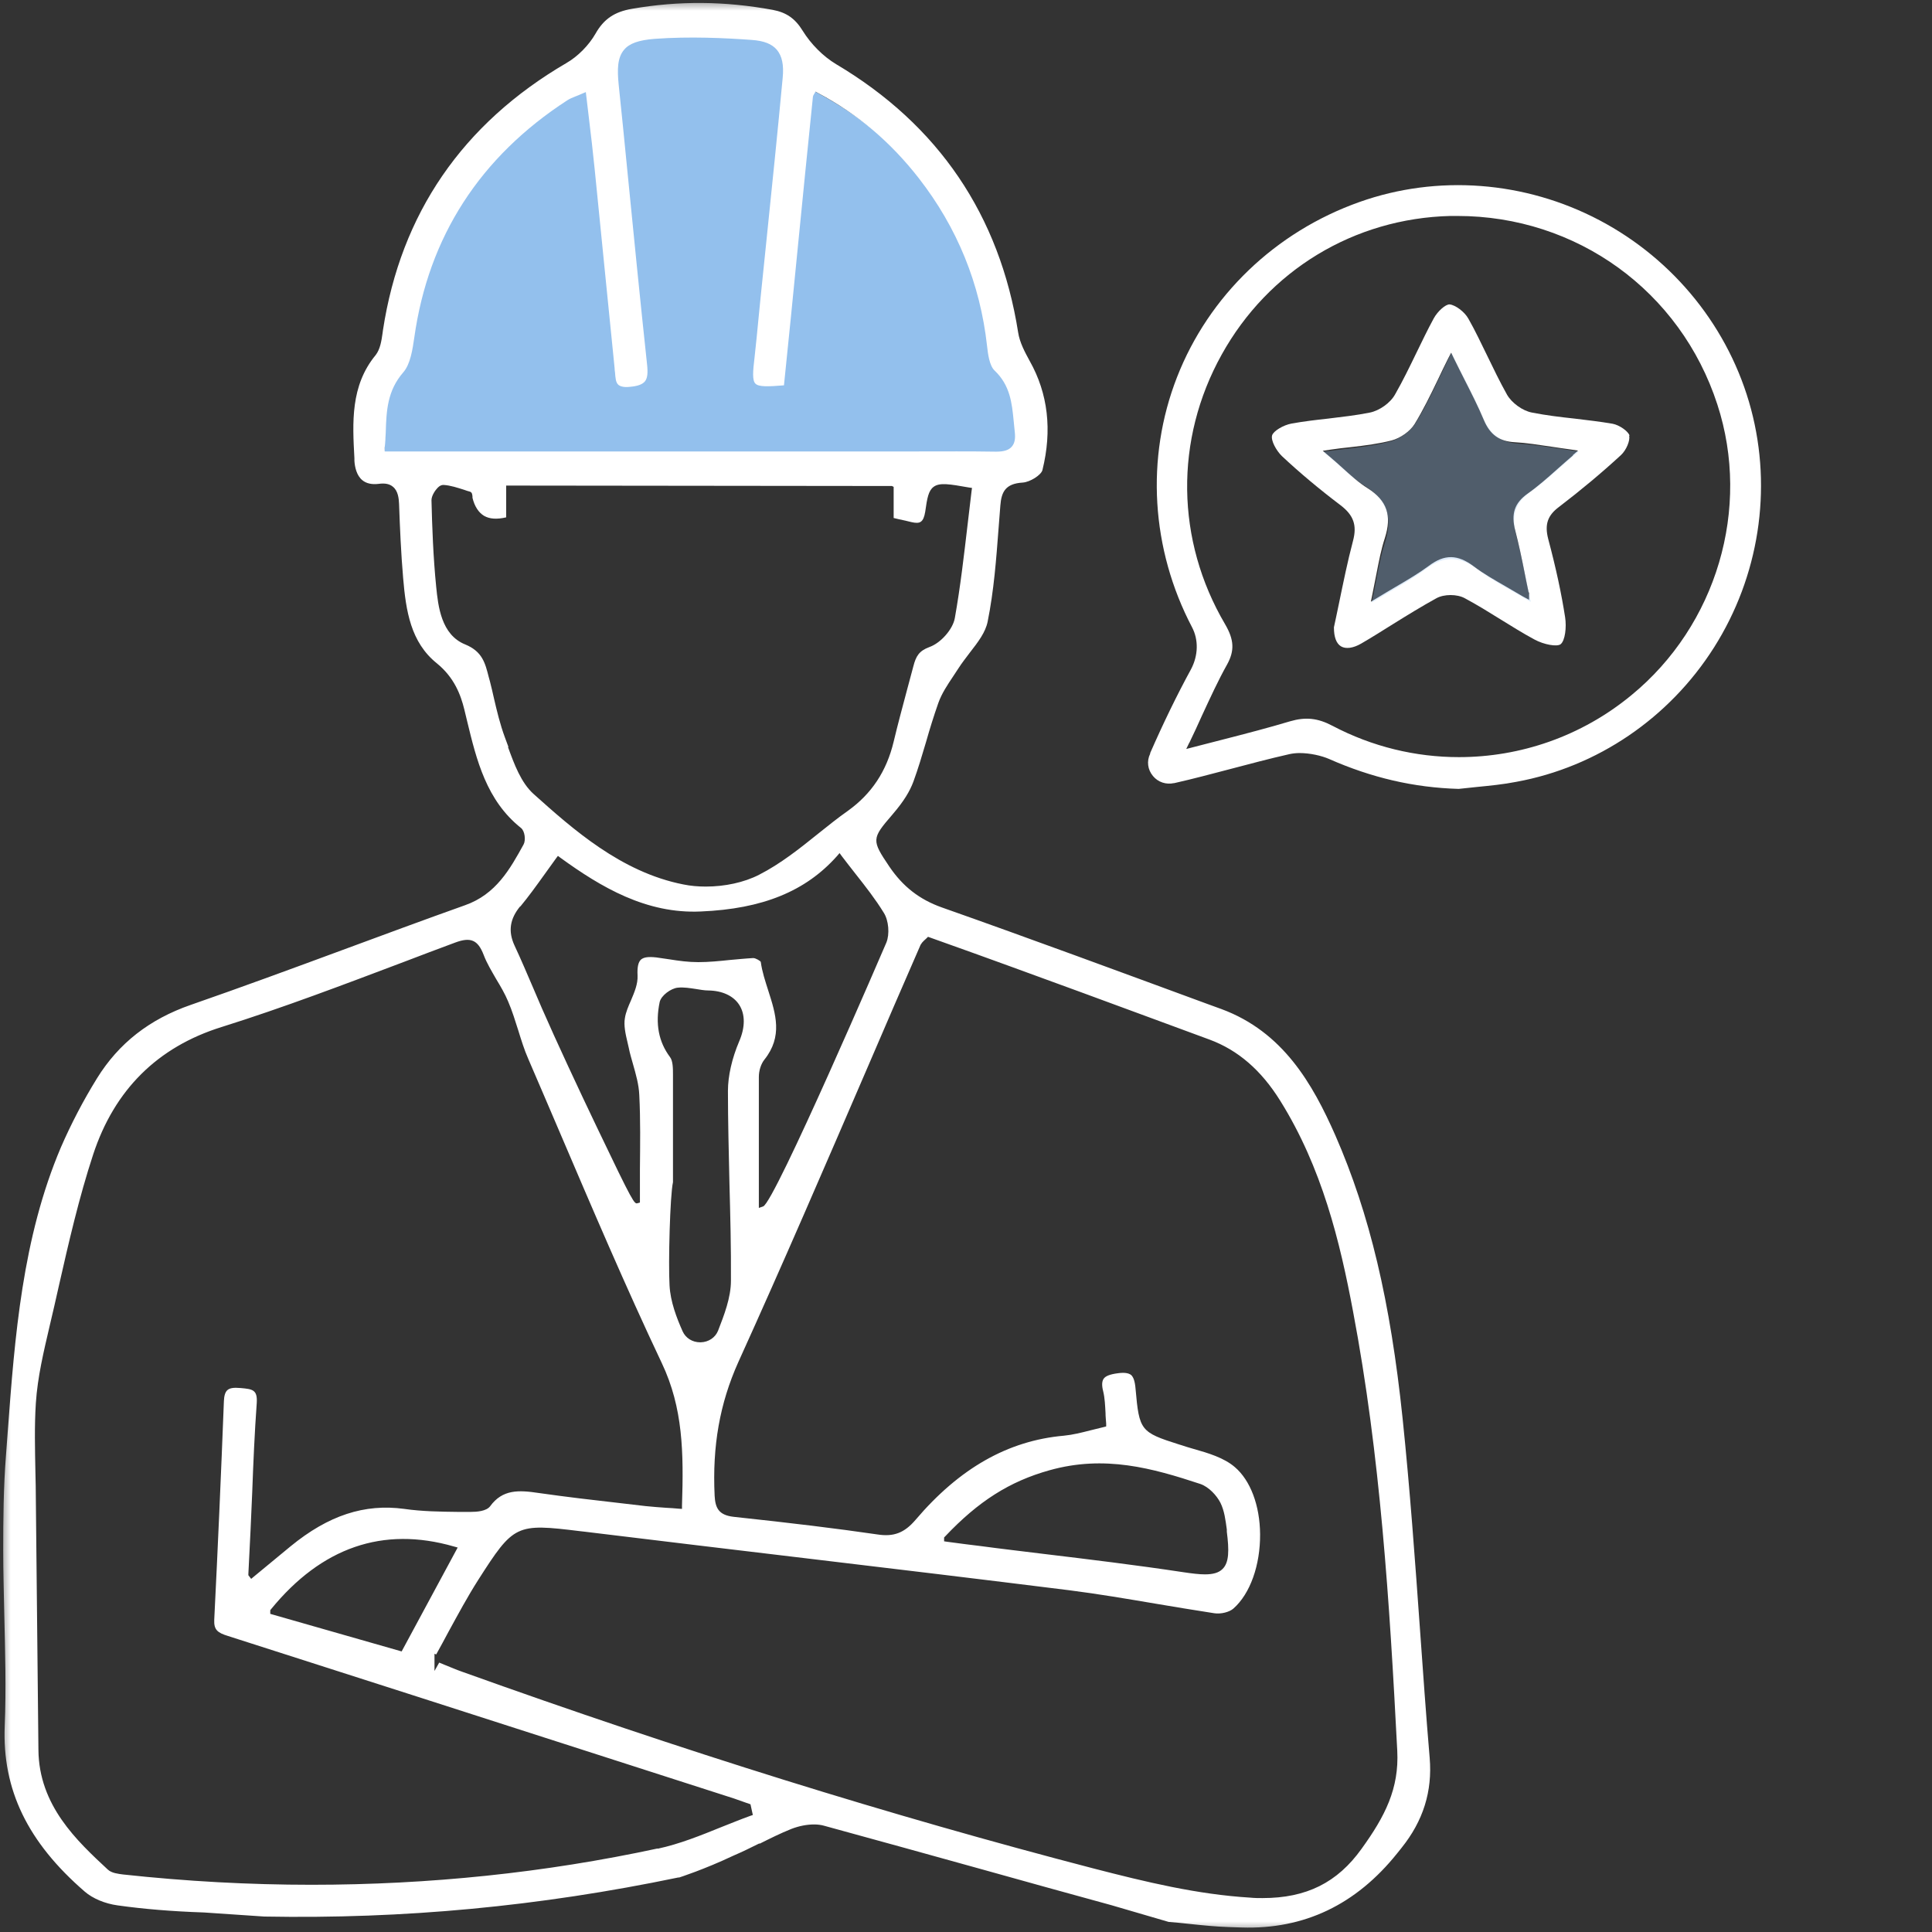
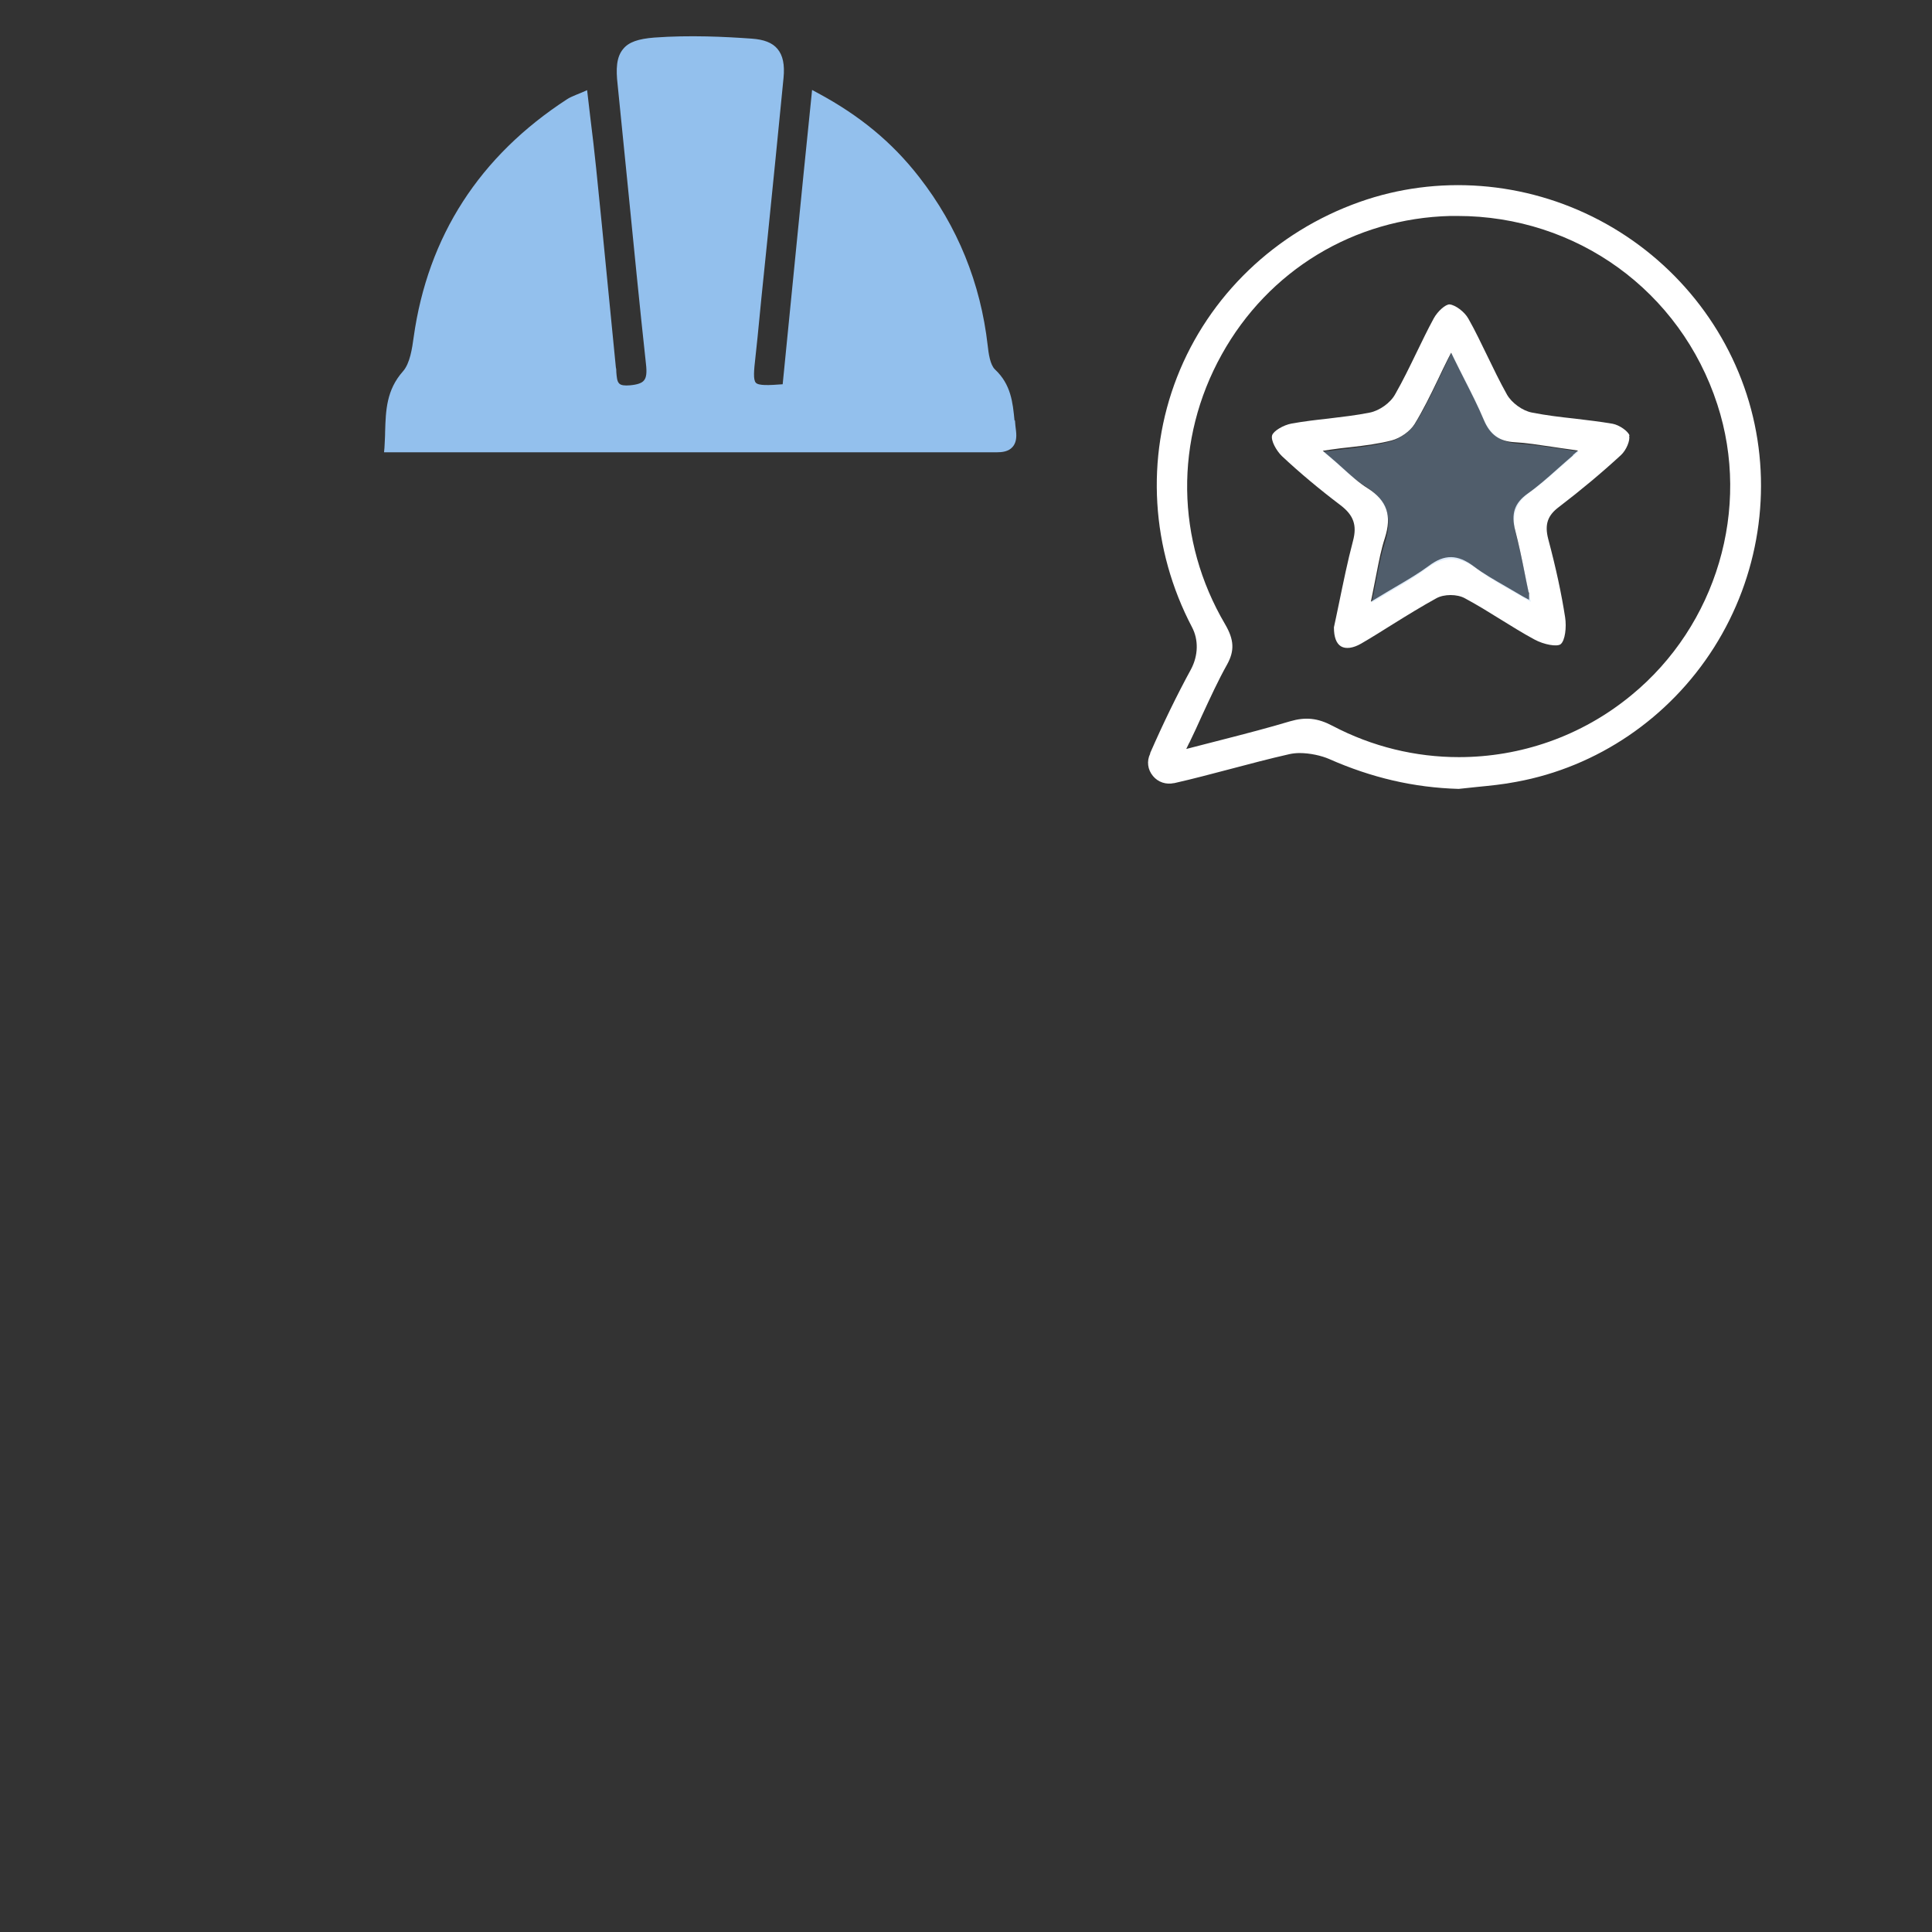
<svg xmlns="http://www.w3.org/2000/svg" width="90" height="90" viewBox="0 0 90 90" fill="none">
  <rect x="0" y="0" width="90" height="90" fill="#333333" stroke="none" />
  <mask id="mask0_39_257" style="mask-type:alpha" maskUnits="userSpaceOnUse" x="0" y="0" width="90" height="90">
    <rect width="90" height="90" fill="#D9D9D9" />
  </mask>
  <g mask="url(#mask0_39_257)">
    <path d="M54.67 36.49C54.67 36.49 54.73 36.47 54.75 36.47C55.59 36.28 56.45 36.05 57.29 35.83C58.2 35.59 59.14 35.34 60.07 35.13C60.21 35.1 60.37 35.08 60.54 35.08C61.02 35.08 61.55 35.2 61.9 35.35C63.89 36.23 65.86 36.69 67.95 36.75C68.23 36.72 68.51 36.69 68.8 36.66C69.41 36.6 70.03 36.54 70.64 36.42C74.41 35.73 77.76 33.45 79.84 30.17C81.94 26.86 82.57 22.81 81.57 19.06C80.57 15.31 78 12.1 74.51 10.26C71.04 8.43 66.96 8.12 63.33 9.41C59.41 10.8 56.31 13.78 54.83 17.57C53.36 21.34 53.62 25.58 55.53 29.22C55.84 29.81 55.82 30.54 55.48 31.18C54.82 32.39 54.18 33.71 53.58 35.08V35.11C53.41 35.46 53.46 35.85 53.71 36.15C53.95 36.44 54.32 36.56 54.69 36.48L54.67 36.49ZM55.4 34.61C55.61 34.17 55.81 33.75 55.99 33.34C56.38 32.5 56.74 31.71 57.16 30.96C57.52 30.31 57.49 29.8 57.07 29.08C54.77 25.17 54.71 20.48 56.91 16.52C59.09 12.59 63.08 10.17 67.57 10.06C67.68 10.06 67.79 10.06 67.89 10.06C73.44 10.06 78.28 13.55 80 18.84C81.58 23.68 79.97 29.13 75.99 32.39C73.67 34.3 70.83 35.27 67.96 35.27C65.95 35.27 63.93 34.79 62.07 33.81C61.39 33.45 60.82 33.39 60.1 33.6C59.1 33.9 58.06 34.17 56.97 34.45C56.52 34.57 56.06 34.68 55.57 34.81L55.26 34.89L55.4 34.6V34.61Z" fill="white" />
    <path d="M75.91 20.29C75.85 20.09 75.44 19.8 75.12 19.74C74.54 19.64 73.93 19.57 73.35 19.5C72.7 19.43 72.03 19.35 71.37 19.22C70.93 19.14 70.42 18.77 70.2 18.38C69.87 17.79 69.57 17.17 69.28 16.57C69 16 68.72 15.4 68.4 14.84C68.22 14.52 67.8 14.21 67.53 14.18C67.34 14.17 66.97 14.5 66.79 14.83C66.5 15.36 66.24 15.91 65.98 16.44C65.67 17.08 65.35 17.74 64.99 18.37C64.77 18.77 64.26 19.13 63.81 19.22C63.17 19.35 62.51 19.42 61.87 19.5C61.31 19.56 60.73 19.63 60.17 19.73C59.78 19.8 59.32 20.08 59.26 20.28C59.19 20.52 59.46 21 59.72 21.25C60.53 22.01 61.45 22.78 62.44 23.53C63.06 24 63.22 24.47 63.03 25.19C62.77 26.17 62.57 27.17 62.37 28.13C62.29 28.5 62.22 28.87 62.14 29.22V29.24C62.14 29.67 62.25 29.98 62.47 30.11C62.69 30.24 63.03 30.2 63.41 29.98C63.91 29.69 64.4 29.38 64.88 29.08C65.54 28.67 66.22 28.25 66.91 27.87C67.27 27.67 67.88 27.67 68.24 27.87C68.8 28.17 69.35 28.51 69.88 28.84C70.4 29.16 70.94 29.5 71.48 29.79C71.92 30.03 72.53 30.14 72.7 30.01C72.91 29.84 72.98 29.22 72.91 28.76C72.74 27.66 72.49 26.49 72.12 25.1C71.95 24.43 72.09 24.01 72.63 23.61C73.65 22.83 74.62 22.02 75.51 21.2C75.76 20.97 75.95 20.51 75.89 20.3L75.91 20.29ZM73.28 21.21C73.02 21.43 72.79 21.64 72.56 21.84C72.09 22.26 71.65 22.65 71.17 22.99C70.55 23.43 70.38 23.93 70.59 24.73C70.75 25.35 70.88 25.96 71.02 26.67C71.08 26.97 71.14 27.28 71.21 27.6H71.23V27.94L70.95 27.79C70.68 27.63 70.42 27.48 70.18 27.34C69.61 27.01 69.11 26.73 68.65 26.38C67.9 25.82 67.29 25.81 66.56 26.36C66.1 26.7 65.61 26.99 65.03 27.33C64.76 27.49 64.47 27.66 64.16 27.85L63.86 28.03L63.93 27.69C64 27.35 64.06 27.03 64.12 26.73C64.24 26.12 64.34 25.59 64.51 25.07C64.85 24.01 64.61 23.32 63.72 22.75C63.3 22.49 62.94 22.16 62.52 21.78C62.32 21.6 62.11 21.41 61.88 21.22L61.62 21L61.95 20.95C62.29 20.9 62.61 20.86 62.92 20.83C63.62 20.75 64.23 20.67 64.82 20.52C65.24 20.41 65.69 20.09 65.9 19.75C66.29 19.11 66.63 18.42 66.98 17.69C67.13 17.37 67.29 17.04 67.46 16.7L67.6 16.43L67.73 16.7C67.9 17.04 68.06 17.37 68.22 17.68C68.55 18.33 68.86 18.94 69.12 19.56C69.41 20.25 69.84 20.56 70.56 20.6C71.11 20.63 71.66 20.72 72.28 20.81C72.56 20.85 72.86 20.9 73.18 20.94L73.51 20.99L73.26 21.21H73.28Z" fill="white" />
    <path d="M71.31 28.04C71.05 26.84 70.88 25.87 70.63 24.92C70.41 24.07 70.54 23.44 71.31 22.9C72.04 22.38 72.69 21.74 73.54 21.03C72.45 20.88 71.61 20.72 70.76 20.67C69.91 20.62 69.42 20.24 69.09 19.47C68.68 18.49 68.16 17.56 67.61 16.44C67 17.67 66.55 18.73 65.95 19.7C65.7 20.11 65.18 20.47 64.71 20.58C63.8 20.82 62.83 20.88 61.65 21.04C62.41 21.68 62.95 22.24 63.6 22.65C64.65 23.32 64.88 24.15 64.51 25.3C64.25 26.11 64.14 26.97 63.9 28.07C64.93 27.44 65.72 27.03 66.43 26.5C67.28 25.87 68.01 25.9 68.84 26.53C69.54 27.06 70.34 27.46 71.33 28.05L71.31 28.04Z" fill="#93C0ED" fill-opacity="0.3" />
    <path d="M47.26 19.59C47.18 18.76 47.1 17.91 46.35 17.21C46.12 16.99 46.05 16.45 46.01 16.09C45.68 13.19 44.61 10.55 42.82 8.25C41.56 6.63 40.06 5.39 38.09 4.33L37.83 4.19L37.8 4.49C37.55 6.9 37.32 9.24 37.09 11.55C36.88 13.68 36.67 15.79 36.46 17.9C35.81 17.95 35.34 17.97 35.21 17.83C35.08 17.69 35.12 17.26 35.19 16.65C35.26 16.03 35.32 15.41 35.38 14.79C35.41 14.48 35.44 14.18 35.47 13.87L35.75 11.14C36 8.64 36.26 6.13 36.5 3.63C36.56 3.01 36.47 2.58 36.22 2.28C35.98 1.99 35.59 1.84 35.02 1.8C33.77 1.71 32.13 1.63 30.48 1.75C29.73 1.81 29.29 1.96 29.03 2.28C28.71 2.66 28.69 3.22 28.77 3.93C28.93 5.52 29.09 7.12 29.25 8.71C29.52 11.41 29.79 14.2 30.09 16.94C30.14 17.36 30.11 17.59 30 17.72C29.9 17.85 29.68 17.92 29.34 17.95C29.1 17.97 28.93 17.95 28.85 17.87C28.74 17.77 28.73 17.56 28.71 17.33C28.71 17.26 28.71 17.19 28.69 17.12C28.56 15.8 28.43 14.48 28.3 13.16C28.13 11.38 27.95 9.61 27.77 7.83C27.69 7.05 27.6 6.28 27.5 5.48L27.35 4.2L27.1 4.31C27 4.35 26.91 4.39 26.83 4.42C26.67 4.49 26.54 4.54 26.42 4.62C22.34 7.27 19.93 11 19.27 15.71C19.2 16.22 19.1 16.93 18.77 17.3C18 18.17 17.97 19.12 17.94 20.12C17.94 20.36 17.92 20.6 17.91 20.85L17.89 21.07H42.79C43.98 21.07 45.18 21.07 46.37 21.07H46.42C46.68 21.07 46.98 21.04 47.17 20.82C47.32 20.65 47.37 20.41 47.33 20.07C47.31 19.91 47.29 19.74 47.28 19.58L47.26 19.59Z" fill="#93C0ED" />
-     <path d="M35.38 85.89C35.86 85.65 36.36 85.4 36.86 85.2C37.22 85.06 37.59 84.99 37.92 84.99C38.09 84.99 38.25 85.01 38.39 85.05C40.84 85.72 43.33 86.41 45.74 87.08C47.75 87.64 49.75 88.2 51.77 88.75L54.44 89.53C54.75 89.55 55.07 89.59 55.38 89.62C56.03 89.69 56.64 89.75 57.24 89.77L57.84 89.79C60.753 89.883 63.17 88.73 65.09 86.33L65.29 86.08C66.3 84.82 66.73 83.45 66.6 81.89C66.43 79.9 66.29 77.88 66.15 75.93C65.92 72.7 65.68 69.36 65.34 66.09C64.77 60.61 63.8 56.54 62.21 52.9C61.14 50.47 59.76 48.07 56.91 47.01L56.25 46.77C52.2 45.28 48.01 43.73 43.87 42.27C42.83 41.9 42.06 41.3 41.43 40.37C40.6 39.14 40.6 39.07 41.56 37.96L41.61 37.9C42.09 37.34 42.38 36.87 42.55 36.41C42.77 35.81 42.96 35.17 43.14 34.56C43.31 33.96 43.5 33.35 43.71 32.75C43.87 32.3 44.14 31.9 44.4 31.51C44.48 31.38 44.57 31.26 44.65 31.13C44.81 30.88 45 30.64 45.18 30.4C45.56 29.91 45.91 29.46 46.01 28.95C46.3 27.52 46.41 26.03 46.52 24.58C46.55 24.24 46.57 23.89 46.6 23.55C46.65 22.91 46.84 22.53 47.64 22.48C47.98 22.46 48.5 22.13 48.56 21.9C49.02 20.04 48.82 18.33 47.97 16.82C47.74 16.4 47.5 15.95 47.43 15.49C46.57 10.03 43.72 5.82 38.95 2.99C38.35 2.63 37.78 2.06 37.39 1.43C37.04 0.86 36.63 0.58 36 0.46C33.77 0.05 31.63 0.03 29.44 0.41C28.63 0.55 28.13 0.88 27.74 1.57C27.43 2.11 26.92 2.63 26.38 2.94C21.55 5.76 18.67 9.95 17.84 15.38L17.82 15.53C17.77 15.88 17.71 16.27 17.5 16.54C16.32 17.97 16.42 19.69 16.51 21.35V21.47C16.53 21.76 16.61 22.15 16.88 22.37C17.06 22.52 17.32 22.58 17.64 22.54C17.93 22.5 18.15 22.54 18.31 22.68C18.54 22.87 18.58 23.21 18.59 23.48C18.63 24.59 18.68 25.77 18.78 26.93C18.91 28.46 19.13 29.92 20.35 30.9C21.16 31.56 21.46 32.36 21.63 33.05L21.76 33.59C22.2 35.41 22.66 37.29 24.27 38.57C24.45 38.71 24.5 39.14 24.39 39.34C23.76 40.48 23.11 41.66 21.66 42.17C19.75 42.85 17.81 43.57 15.94 44.26C13.64 45.11 11.25 45.99 8.89 46.81C6.96 47.48 5.53 48.6 4.52 50.23C3.87 51.28 3.31 52.36 2.84 53.44C1.04 57.67 0.69 62.26 0.36 66.7L0.28 67.78C0.16 69.29 0.15 70.8 0.15 72.23C0.15 73.23 0.18 74.25 0.2 75.23C0.24 76.93 0.29 78.68 0.22 80.4C0.1 83.37 1.29 85.82 3.95 88.12C4.32 88.44 4.89 88.68 5.48 88.76C6.69 88.93 8.01 89.04 9.5 89.09L12.31 89.28C18.8 89.4 25.11 88.81 31.6 87.46H31.64C31.64 87.46 32.8 87.09 34.15 86.45C34.57 86.27 34.98 86.07 35.38 85.87V85.89ZM42.91 43.98C42.94 43.92 42.98 43.88 43.04 43.82C43.07 43.79 43.11 43.76 43.16 43.71L43.23 43.64L43.79 43.84C44.85 44.22 45.95 44.61 47.04 45.01C49.27 45.82 51.5 46.64 53.72 47.46L56.35 48.43C57.67 48.92 58.75 49.85 59.64 51.28C61.58 54.39 62.42 57.83 63.03 61.09C64.3 67.8 64.73 74.6 65.09 81.56C65.18 83.32 64.52 84.61 63.43 86.12C62.3 87.7 60.86 88.42 58.81 88.42C58.63 88.42 58.44 88.42 58.25 88.4C55.77 88.25 53.38 87.67 50.94 87.04C41.45 84.57 31.82 81.57 21.51 77.87C21.28 77.79 21.05 77.69 20.75 77.57L20.46 77.45L20.24 77.84V77.04L20.32 77.07C20.52 76.71 20.71 76.36 20.89 76.02C21.35 75.18 21.78 74.38 22.27 73.61C23.94 71 24.03 70.96 27.04 71.33L27.22 71.35C30.66 71.77 34.09 72.18 37.53 72.59C41.56 73.07 45.72 73.57 49.81 74.08C51.15 74.25 52.5 74.48 53.8 74.7C54.7 74.85 55.64 75.01 56.56 75.15C56.87 75.2 57.27 75.1 57.46 74.93C58.24 74.24 58.71 72.91 58.7 71.47C58.69 70.13 58.25 68.96 57.52 68.34C57.02 67.91 56.29 67.69 55.58 67.49C55.4 67.44 55.21 67.38 55.03 67.32L54.93 67.29C53.13 66.72 53.07 66.64 52.9 64.71C52.87 64.34 52.8 64.15 52.69 64.05C52.57 63.96 52.38 63.93 52.08 63.97C51.7 64.02 51.5 64.1 51.41 64.23C51.33 64.35 51.32 64.54 51.39 64.81C51.47 65.14 51.48 65.48 51.5 65.83C51.5 65.99 51.52 66.15 51.53 66.32V66.45L51.41 66.48C51.2 66.53 51 66.58 50.8 66.63C50.37 66.74 49.97 66.84 49.56 66.88C46.96 67.11 44.7 68.39 42.65 70.8C42.13 71.41 41.63 71.6 40.87 71.48C38.95 71.2 36.89 70.95 34.18 70.66C33.47 70.58 33.32 70.24 33.29 69.67C33.18 67.35 33.53 65.38 34.39 63.46C36.46 58.9 38.47 54.23 40.42 49.71C41.24 47.8 42.06 45.9 42.89 44L42.91 43.98ZM18.71 76.93L12.59 75.18V75.01L12.62 74.97C14.98 72.08 17.84 71.09 21.14 72.04L21.32 72.09L18.71 76.93ZM31.35 55.06V53.81C31.35 52.56 31.35 51.31 31.35 50.07C31.35 49.78 31.35 49.42 31.21 49.24C30.68 48.53 30.52 47.69 30.73 46.68C30.8 46.37 31.26 46.04 31.57 46.01C31.85 45.98 32.14 46.03 32.41 46.07C32.6 46.1 32.81 46.14 33 46.14C33.65 46.15 34.16 46.39 34.43 46.8C34.72 47.24 34.72 47.86 34.43 48.52C34.1 49.3 33.91 50.12 33.91 50.82C33.91 52.25 33.95 53.7 33.98 55.11C34.02 56.6 34.06 58.14 34.05 59.66C34.05 60.45 33.73 61.27 33.45 61.99C33.32 62.31 33.01 62.52 32.64 62.53H32.62C32.25 62.53 31.94 62.33 31.8 62.02C31.52 61.39 31.23 60.64 31.19 59.88C31.13 58.84 31.21 55.7 31.35 55.07V55.06ZM43.98 71.81V71.62L44.02 71.58C45.58 69.93 47.03 69.01 48.89 68.49C51.46 67.77 53.68 68.39 55.92 69.13C56.32 69.27 56.68 69.67 56.85 70C57.04 70.38 57.09 70.82 57.15 71.25V71.35C57.26 72.22 57.26 72.79 56.95 73.09C56.77 73.27 56.5 73.34 56.13 73.34C55.86 73.34 55.53 73.3 55.13 73.24C52.95 72.91 50.72 72.64 48.56 72.38C47.6 72.26 46.63 72.15 45.67 72.02C45.23 71.97 44.79 71.91 44.11 71.82L43.98 71.8V71.81ZM17.92 21.02V20.86C17.95 20.61 17.96 20.37 17.97 20.13C18 19.14 18.04 18.2 18.79 17.34C19.12 16.96 19.22 16.27 19.3 15.72C19.96 11.03 22.36 7.31 26.43 4.67C26.54 4.6 26.66 4.55 26.81 4.49C26.89 4.46 26.99 4.42 27.1 4.37L27.29 4.29L27.43 5.47C27.53 6.29 27.62 7.07 27.7 7.86C27.85 9.36 28 10.86 28.15 12.36C28.31 13.95 28.47 15.55 28.63 17.14C28.63 17.21 28.64 17.28 28.65 17.35C28.67 17.6 28.68 17.82 28.81 17.93C28.91 18.01 29.09 18.05 29.34 18.02C29.7 17.99 29.92 17.91 30.04 17.77C30.16 17.62 30.19 17.39 30.14 16.95C29.82 13.97 29.52 10.94 29.23 8.01C29.1 6.65 28.96 5.3 28.82 3.94C28.75 3.23 28.76 2.69 29.07 2.32C29.32 2.02 29.75 1.87 30.49 1.81C32.14 1.69 33.78 1.77 35.02 1.86C35.58 1.9 35.95 2.04 36.19 2.32C36.43 2.61 36.52 3.02 36.46 3.63C36.23 6.1 35.97 8.62 35.72 11.05L35.43 13.87C35.4 14.17 35.37 14.48 35.34 14.78C35.28 15.4 35.22 16.03 35.15 16.65C35.07 17.31 35.04 17.72 35.19 17.87C35.34 18.03 35.8 18.01 36.52 17.95C36.74 15.83 36.95 13.71 37.16 11.57C37.39 9.26 37.62 6.91 37.87 4.5L37.89 4.44L37.99 4.27L38.12 4.34C39.96 5.32 41.49 6.62 42.8 8.3C44.59 10.6 45.66 13.22 45.98 16.11C46.02 16.48 46.09 17.03 46.33 17.26C47.06 17.95 47.14 18.79 47.22 19.6C47.24 19.77 47.25 19.94 47.27 20.1C47.31 20.43 47.27 20.65 47.13 20.81C46.99 20.97 46.76 21.04 46.41 21.04C46.4 21.04 46.38 21.04 46.37 21.04C45.17 21.02 43.96 21.03 42.78 21.03C42.3 21.03 41.83 21.03 41.35 21.03H17.93L17.92 21.02ZM23.69 34.81C23.63 34.66 23.58 34.5 23.52 34.35C23.3 33.76 23.15 33.13 23.01 32.53C22.95 32.26 22.89 32 22.82 31.73L22.77 31.55C22.6 30.88 22.47 30.35 21.67 30.02C20.55 29.57 20.41 28.23 20.32 27.34C20.18 25.95 20.13 24.53 20.1 23.3C20.1 23.09 20.28 22.83 20.39 22.72C20.48 22.63 20.56 22.59 20.66 22.59C20.99 22.61 21.31 22.72 21.63 22.82C21.71 22.85 21.8 22.88 21.88 22.9C22 22.93 22 23.05 22.01 23.13C22.01 23.15 22.01 23.17 22.01 23.19C22.11 23.6 22.3 23.88 22.55 24.03C22.81 24.18 23.15 24.2 23.58 24.1V22.62L41.55 22.64L41.63 22.68V24.13L41.88 24.19C42.07 24.23 42.26 24.27 42.45 24.32C42.66 24.37 42.81 24.37 42.9 24.3C43 24.23 43.06 24.08 43.1 23.84C43.19 23.2 43.25 22.86 43.49 22.68C43.77 22.47 44.23 22.55 45.14 22.71L45.28 22.73L45.26 22.87C45.2 23.37 45.14 23.88 45.08 24.39C44.91 25.84 44.74 27.33 44.48 28.79C44.39 29.31 43.83 29.95 43.3 30.14C42.81 30.32 42.67 30.57 42.55 31.03C42.45 31.41 42.35 31.78 42.25 32.15C42.04 32.94 41.82 33.75 41.63 34.55C41.3 35.93 40.6 36.98 39.5 37.77C39.03 38.1 38.57 38.47 38.12 38.83C37.25 39.53 36.36 40.24 35.36 40.75C34.66 41.11 33.76 41.3 32.88 41.3C32.52 41.3 32.17 41.27 31.83 41.2C28.93 40.63 26.67 38.61 24.86 36.99C24.27 36.46 23.96 35.61 23.66 34.79L23.69 34.81ZM24.23 42.24C24.62 41.77 24.98 41.27 25.36 40.74C25.53 40.5 25.71 40.25 25.9 39.99L25.99 39.87L26.11 39.96C28 41.33 30.11 42.58 32.65 42.46C35.52 42.34 37.53 41.52 38.99 39.88L39.11 39.74L39.22 39.89C39.43 40.17 39.64 40.43 39.84 40.69C40.33 41.31 40.79 41.9 41.17 42.52C41.4 42.88 41.45 43.52 41.29 43.91C41.24 44.03 36.09 56.01 35.55 56.2L35.35 56.27V54.52C35.35 53.03 35.35 51.6 35.35 50.17C35.35 49.87 35.45 49.56 35.61 49.36C36.47 48.28 36.14 47.24 35.79 46.15C35.65 45.71 35.5 45.26 35.44 44.81C35.42 44.76 35.2 44.63 35.09 44.63C34.72 44.65 34.35 44.69 33.99 44.72C33.51 44.77 33.02 44.82 32.53 44.82C32.06 44.82 31.63 44.76 31.19 44.69C30.98 44.66 30.78 44.63 30.57 44.6C30.2 44.56 29.99 44.59 29.86 44.7C29.73 44.82 29.68 45.06 29.7 45.44C29.72 45.84 29.55 46.23 29.39 46.61C29.27 46.88 29.15 47.16 29.11 47.43C29.05 47.77 29.14 48.17 29.23 48.55C29.25 48.64 29.27 48.73 29.29 48.81C29.34 49.07 29.42 49.33 29.49 49.58C29.62 50.04 29.76 50.52 29.78 51.01C29.84 52.17 29.82 53.35 29.81 54.49C29.81 54.96 29.81 55.43 29.81 55.9V56.02L29.7 56.05C29.55 56.09 29.52 56.1 27.81 52.52C26.99 50.81 25.89 48.45 25.24 46.96C25.11 46.66 24.98 46.35 24.85 46.05C24.56 45.38 24.28 44.71 23.97 44.05C23.66 43.38 23.75 42.8 24.24 42.21L24.23 42.24ZM30.63 86.11C25.39 87.24 19.99 87.8 14.51 87.8C11.61 87.8 8.68 87.64 5.73 87.32C5.51 87.29 5.2 87.26 5.02 87.09C3.59 85.76 1.81 84.11 1.79 81.51L1.67 69.88C1.67 69.45 1.66 69.02 1.65 68.59C1.63 67.53 1.6 66.44 1.67 65.36C1.75 64.14 2.04 62.94 2.31 61.78C2.46 61.16 2.6 60.53 2.74 59.91C3.2 57.88 3.68 55.79 4.34 53.78C5.33 50.77 7.34 48.77 10.33 47.84C13.2 46.94 16.06 45.85 18.84 44.8C19.63 44.5 20.41 44.2 21.2 43.91C21.92 43.64 22.26 43.78 22.53 44.48C22.68 44.88 22.91 45.25 23.12 45.62C23.32 45.95 23.52 46.29 23.67 46.65C23.86 47.09 24 47.55 24.14 47.99C24.28 48.44 24.42 48.9 24.61 49.33C25.08 50.43 25.56 51.53 26.03 52.64C27.56 56.22 29.14 59.93 30.83 63.5C31.82 65.59 31.85 67.66 31.77 70.13V70.29L31.61 70.28C31.42 70.26 31.23 70.25 31.05 70.24C30.72 70.22 30.4 70.19 30.08 70.16C29.68 70.11 29.28 70.07 28.88 70.02C27.64 69.88 26.36 69.73 25.1 69.55C24.17 69.41 23.41 69.37 22.83 70.17C22.65 70.4 22.21 70.43 21.93 70.43C21.73 70.43 21.54 70.43 21.34 70.43C20.51 70.42 19.66 70.41 18.83 70.29C16.98 70.04 15.3 70.59 13.54 72.03L13.37 72.17C12.92 72.54 12.45 72.93 11.82 73.45L11.7 73.55L11.57 73.38V73.32C11.61 72.49 11.64 71.9 11.67 71.31C11.7 70.7 11.72 70.1 11.75 69.5C11.8 68.14 11.86 66.74 11.96 65.36C12 64.74 11.77 64.71 11.21 64.66C10.88 64.63 10.7 64.66 10.59 64.76C10.49 64.85 10.44 65.02 10.43 65.27C10.3 68.64 10.15 72.06 9.98 75.46C9.96 75.92 10.13 76.06 10.62 76.21C16.5 78.09 22.38 79.98 28.25 81.87L34.19 83.78C34.36 83.84 34.53 83.9 34.7 83.96L34.96 84.05L35.07 84.55L34.95 84.59C34.5 84.75 34.05 84.94 33.61 85.11C32.65 85.5 31.66 85.9 30.64 86.12L30.63 86.11Z" fill="white" />
  </g>
</svg>